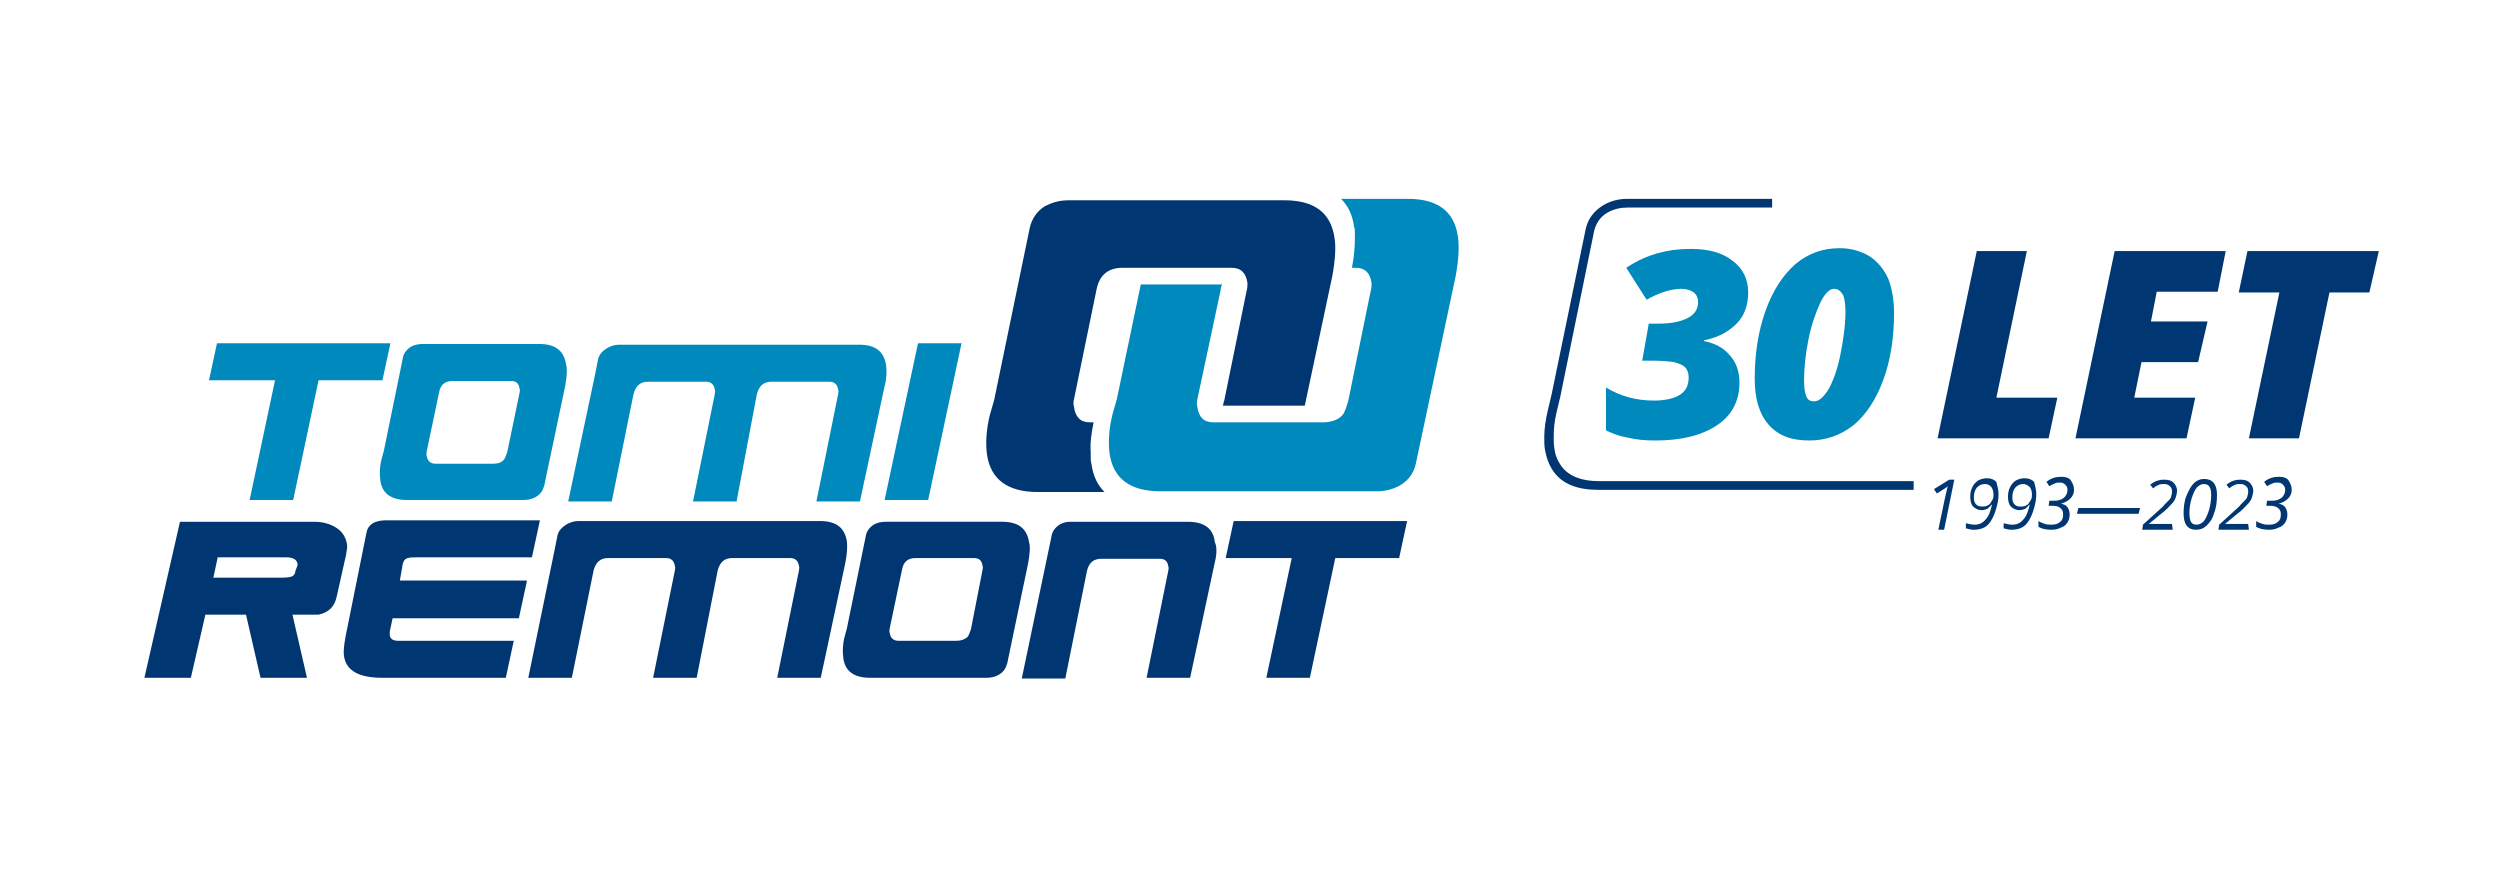
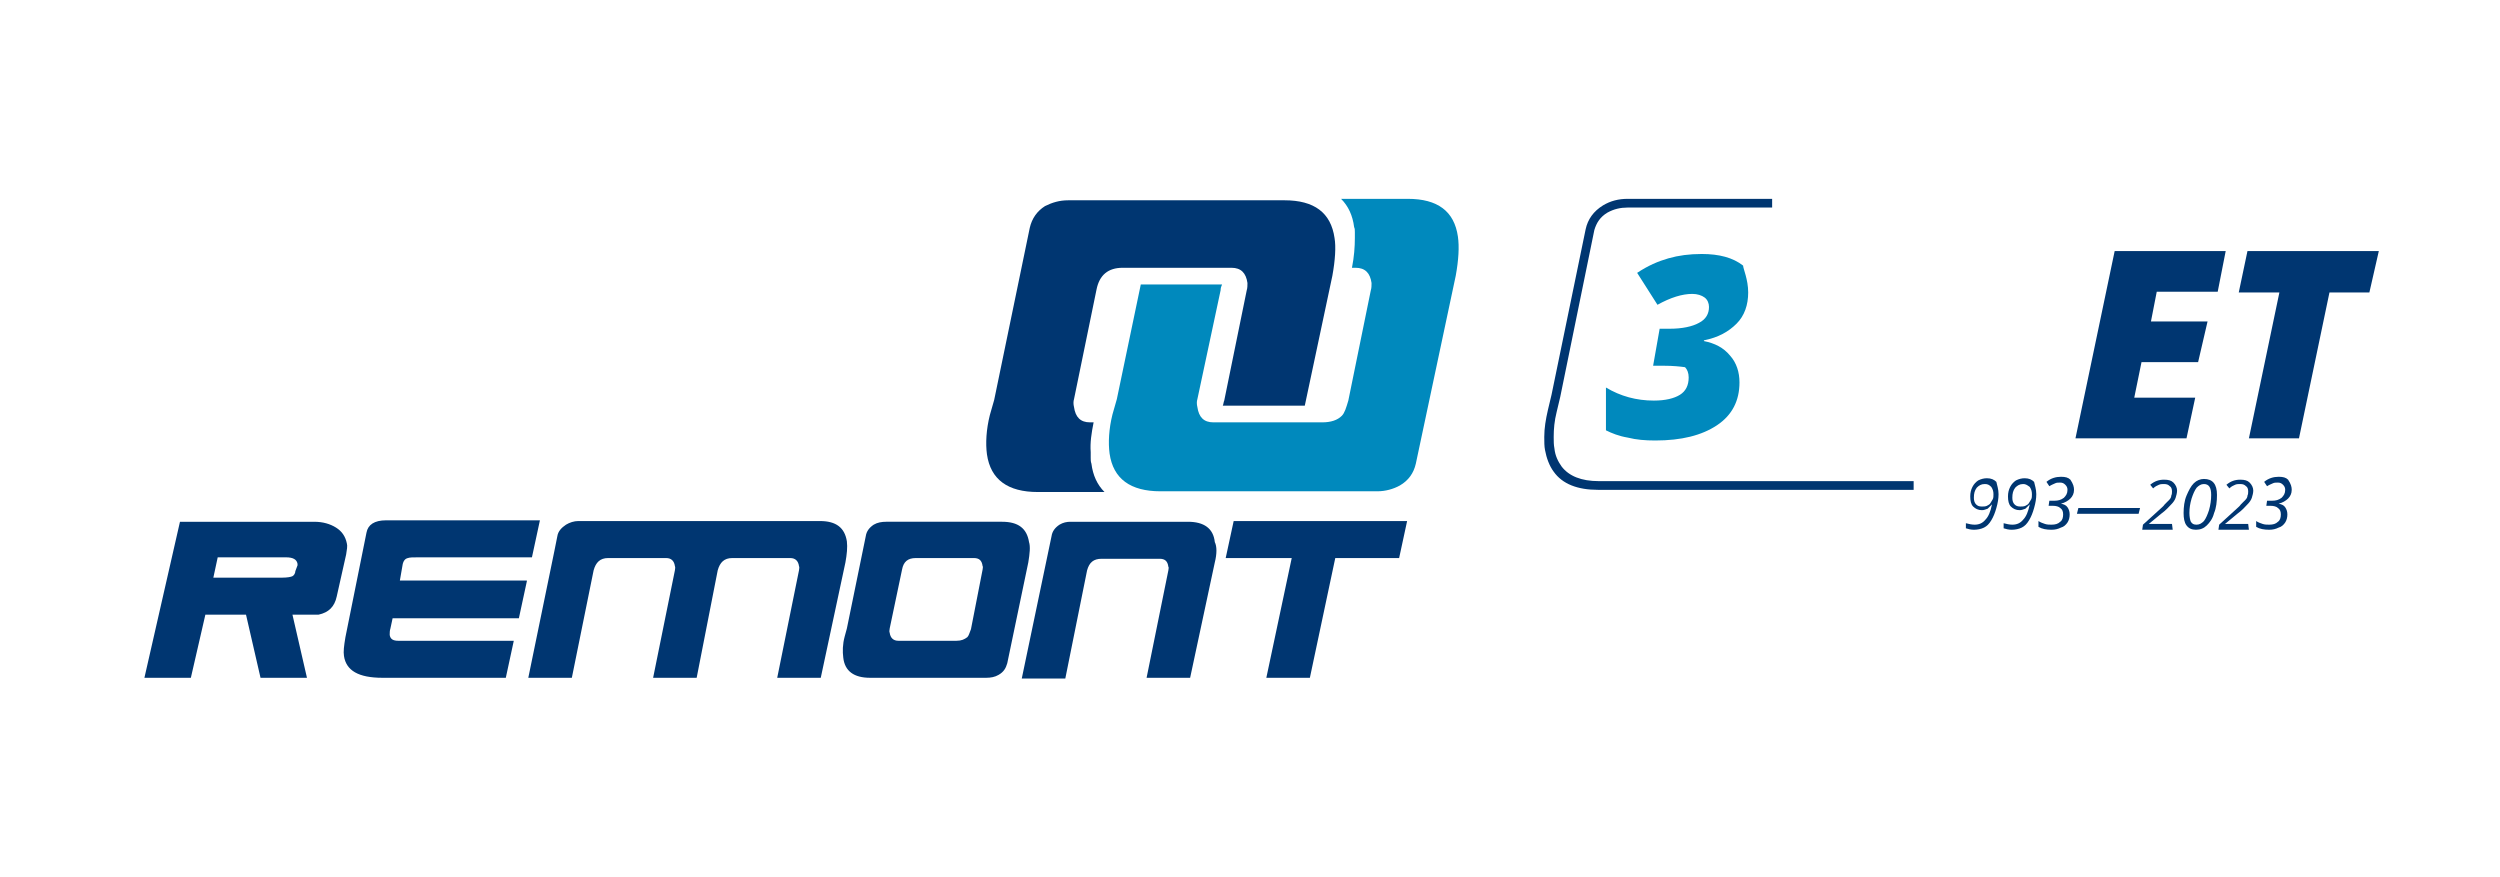
<svg xmlns="http://www.w3.org/2000/svg" version="1.1" id="Vrstva_1" x="0px" y="0px" viewBox="0 0 344.5 120.9" style="enable-background:new 0 0 344.5 120.9;" xml:space="preserve">
  <style type="text/css">
	.st0{fill:#FFFFFF;}
	.st1{fill:#003671;}
	.st2{fill:#0089BD;}
</style>
  <rect x="-1" y="-1.6" class="st0" width="348" height="125" />
  <g>
    <path class="st1" d="M96,93.4h-6l3-14.8c0-0.2,0.1-0.4,0-0.6c-0.1-0.7-0.5-1.1-1.2-1.1h-8c-1.1,0-1.7,0.6-2,1.7l-3,14.8h-6   l3.6-17.5l0.4-2c0.1-0.7,0.6-1.2,1.2-1.6c0.5-0.3,1.1-0.5,1.7-0.5l1.3,0H113c2.2,0,3.4,0.9,3.7,2.8c0.1,0.8,0,1.8-0.2,2.9   l-3.4,15.9h-6l3-14.8c0-0.2,0.1-0.4,0-0.6c-0.1-0.7-0.5-1.1-1.2-1.1h-8c-1.1,0-1.7,0.6-2,1.7L96,93.4z M135.4,78.5   c0-0.2,0.1-0.4,0-0.5c-0.1-0.8-0.5-1.1-1.2-1.1h-8c-1.1,0-1.7,0.5-1.9,1.6l-1.7,8.1c0,0.2-0.1,0.4,0,0.6c0.1,0.7,0.5,1.1,1.2,1.1h8   c0.7,0,1.1-0.2,1.5-0.5c0.2-0.2,0.3-0.6,0.5-1.1L135.4,78.5z M141.7,77.5l-2.9,13.9c-0.2,0.7-0.5,1.2-1.2,1.6   c-0.5,0.3-1.1,0.4-1.7,0.4h-16c-2.2,0-3.5-0.9-3.7-2.8c-0.1-0.8-0.1-1.8,0.2-2.9l0.3-1.1l2.6-12.7c0.1-0.7,0.5-1.2,1.1-1.6   c0.5-0.3,1.1-0.4,1.7-0.4h16c2.2,0,3.4,0.9,3.7,2.8C142,75.3,141.9,76.3,141.7,77.5 M72.6,80.1l-1.1,5.1H54.1l-0.3,1.4   c-0.1,0.3-0.1,0.6-0.1,0.9c0.1,0.6,0.5,0.8,1.2,0.8h15.9l-1.1,5.1H52.7c-3.3,0-5-1-5.3-3c-0.1-0.6,0-1.4,0.2-2.6l2.9-14.4   c0.2-1.1,1.1-1.7,2.7-1.7h21.2l-1.1,5.1h-0.1c0,0,0,0,0,0c-5.2,0-10.4,0-15.6,0c-0.7,0-1.1,0-1.4,0.1c-0.4,0.1-0.6,0.4-0.7,0.8   l-0.4,2.3h11.4v0H72.6z M47.7,76.4l-1.3,5.8c-0.3,1.4-1.1,2.2-2.5,2.5h-3.6l2,8.7h-6.4l-2-8.7h-5.6l-2,8.7l-6.4,0l4.9-21.5h18.5   c1.2,0,2.2,0.3,3,0.8c0.8,0.5,1.3,1.2,1.5,2.2C47.9,75.2,47.8,75.8,47.7,76.4 M41,77.9c0-0.1,0-0.1,0-0.2c-0.1-0.6-0.6-0.9-1.6-0.9   H30l-0.6,2.8h9.5c0.7,0,1.2-0.1,1.4-0.2c0.2-0.1,0.4-0.4,0.4-0.7L41,77.9z M180.5,93.4h-6l3.5-16.5h-9.1l1.1-5.1h23.9l-1.1,5.1   h-8.8L180.5,93.4z M167.4,77.5L164,93.4h-6l3-14.8c0-0.2,0.1-0.4,0-0.5c-0.1-0.8-0.5-1.1-1.2-1.1h-8c-1.1,0-1.7,0.5-2,1.6l-3,14.9   h-6l4.1-19.6c0.1-0.7,0.5-1.2,1.1-1.6c0.5-0.3,1-0.4,1.5-0.4h16.2c2.2,0,3.5,0.9,3.7,2.8C167.7,75.3,167.7,76.3,167.4,77.5" />
-     <path class="st2" d="M101.5,69.1h-6l3-14.8c0-0.2,0.1-0.4,0-0.6c-0.1-0.7-0.5-1.1-1.2-1.1h-8c-1.1,0-1.7,0.6-2,1.7l-3,14.8h-6   L82,51.6l0.4-2c0.1-0.7,0.6-1.2,1.2-1.6c0.5-0.3,1.1-0.5,1.7-0.5l1.3,0h31.8c2.2,0,3.4,0.9,3.7,2.8c0.1,0.8,0.1,1.8-0.2,2.9   l-3.4,15.9h-6l3-14.8c0-0.2,0.1-0.4,0-0.6c-0.1-0.7-0.5-1.1-1.2-1.1h-8c-1.1,0-1.7,0.6-2,1.7L101.5,69.1z M132.5,47.3l-4.6,21.6h-6   l4.6-21.6H132.5z M71.6,54.1c0-0.2,0.1-0.4,0-0.5c-0.1-0.8-0.5-1.1-1.2-1.1h-8c-1.1,0-1.7,0.5-1.9,1.6l-1.7,8.1   c0,0.2-0.1,0.4,0,0.6c0.1,0.7,0.5,1.1,1.2,1.1h8c0.7,0,1.1-0.2,1.4-0.5c0.2-0.2,0.3-0.6,0.5-1.1L71.6,54.1z M77.9,53.1L75,66.9   c-0.2,0.7-0.5,1.2-1.2,1.6c-0.5,0.3-1.1,0.4-1.7,0.4h-16c-2.2,0-3.5-0.9-3.7-2.8c-0.1-0.8-0.1-1.8,0.2-2.9l0.3-1.1l2.6-12.7   c0.1-0.7,0.5-1.2,1.1-1.6c0.5-0.3,1.1-0.4,1.7-0.4h16c2.2,0,3.4,0.9,3.7,2.8C78.2,50.9,78.1,51.9,77.9,53.1 M40.4,68.9h-6l3.5-16.5   h-9.1l1.1-5.1h23.9l-1.1,5.1h-8.8" />
    <path class="st2" d="M200.6,38l-5.5,25.9c-0.3,1.3-1,2.3-2.2,3c-0.9,0.5-2,0.8-3.1,0.8h-29.9c-4.1,0-6.5-1.7-7-5.2   c-0.2-1.5-0.1-3.4,0.4-5.4l0.6-2.1l3.3-15.8h11.2c-0.1,0.2-0.2,0.5-0.2,0.8L165,55c-0.1,0.3-0.1,0.7,0,1.1c0.2,1.4,0.9,2.1,2.2,2.1   h15c1.2,0,2.1-0.3,2.7-0.9c0.4-0.4,0.6-1.1,0.9-2.1l3.1-15.2c0.1-0.3,0.1-0.7,0.1-1c-0.2-1.4-0.9-2.1-2.2-2.1h-0.5   c0.3-1.5,0.4-2.9,0.4-4.1c0-0.3,0-0.5,0-0.8c0-0.3,0-0.5-0.1-0.7v0c-0.2-1.6-0.8-2.9-1.8-3.9h9.2c4.1,0,6.4,1.7,6.9,5.2   C201.1,34,201,35.8,200.6,38" />
    <path class="st1" d="M183.6,38l-3.8,17.9h-11.3c0.1-0.2,0.1-0.5,0.2-0.7l3.1-15.2c0.1-0.3,0.1-0.7,0.1-1c-0.2-1.4-0.9-2.1-2.2-2.1   h-15c-2,0-3.2,1-3.6,3L148,55c-0.1,0.3-0.1,0.7,0,1.1c0.2,1.4,0.9,2.1,2.2,2.1h0.5c-0.3,1.5-0.5,2.8-0.4,4.1c0,0.2,0,0.4,0,0.8   c0,0.3,0,0.5,0.1,0.8l0,0l0,0c0.2,1.6,0.8,2.9,1.8,3.9h-9.2c-4.1,0-6.5-1.7-7-5.2c-0.2-1.5-0.1-3.4,0.4-5.4l0.6-2.1l4.9-23.7   c0.3-1.3,1-2.3,2.1-3c1-0.5,2-0.8,3.2-0.8H177c4.1,0,6.4,1.7,6.9,5.2C184.1,34,184,35.8,183.6,38" />
    <g>
      <g>
-         <path class="st1" d="M267,60.4l5.4-25.8h6.9l-4.2,20.2h8.4l-1.2,5.6H267z" />
        <path class="st1" d="M301.3,60.4H286l5.4-25.8h15.3l-1.1,5.6h-8.4l-0.8,4.1h7.8l-1.3,5.6h-7.8l-1,4.9h8.4L301.3,60.4z" />
        <path class="st1" d="M316.8,60.4h-6.9l4.2-20.1h-5.6l1.2-5.7h18.1l-1.3,5.7H321L316.8,60.4z" />
      </g>
    </g>
    <g>
-       <path class="st2" d="M240.9,40.3c0,1.7-0.5,3.2-1.6,4.3c-1.1,1.1-2.5,1.9-4.5,2.3v0.1c1.5,0.3,2.7,0.9,3.6,2    c0.9,1,1.3,2.3,1.3,3.7c0,2.5-1,4.5-3.1,5.9c-2.1,1.4-4.9,2.1-8.5,2.1c-1.4,0-2.6-0.1-3.8-0.4c-1.2-0.2-2.2-0.6-3-1v-5.9    c2,1.2,4.2,1.8,6.6,1.8c1.6,0,2.8-0.3,3.6-0.8c0.8-0.5,1.2-1.3,1.2-2.4c0-0.6-0.2-1.1-0.5-1.4c-0.3-0.3-0.8-0.5-1.5-0.7    c-0.7-0.1-1.7-0.2-2.9-0.2h-1.5l0.9-5.1h1.4c1.7,0,3.1-0.3,4-0.8c1-0.5,1.4-1.3,1.4-2.2c0-0.5-0.2-1-0.6-1.3s-1-0.5-1.7-0.5    c-1.4,0-3,0.5-4.8,1.5l-2.8-4.4c1.5-1,2.9-1.6,4.3-2c1.4-0.4,2.9-0.6,4.6-0.6c2.4,0,4.3,0.5,5.7,1.6    C240.2,37,240.9,38.5,240.9,40.3z" />
-       <path class="st2" d="M261,43.1c0,3.5-0.5,6.6-1.5,9.3c-1,2.7-2.4,4.8-4.1,6.2c-1.8,1.4-3.8,2.1-6.1,2.1c-2.5,0-4.3-0.7-5.6-2.2    s-1.9-3.6-1.9-6.3c0-3.5,0.5-6.6,1.5-9.4c1-2.8,2.4-4.9,4.1-6.4c1.8-1.5,3.8-2.2,6.1-2.2c1.6,0,2.9,0.4,4.1,1.1    c1.1,0.7,2,1.8,2.6,3.1C260.7,39.7,261,41.3,261,43.1z M252.7,39.8c-0.6,0-1.3,0.7-1.9,2c-0.6,1.3-1.2,3-1.6,5    c-0.4,2-0.6,3.9-0.6,5.6c0,1,0.1,1.7,0.3,2.2c0.2,0.5,0.5,0.7,1.1,0.7c0.7,0,1.3-0.6,2-1.7c0.6-1.1,1.2-2.7,1.6-4.7    c0.4-2,0.7-4,0.7-5.9c0-1-0.1-1.8-0.3-2.3C253.6,40,253.2,39.8,252.7,39.8z" />
+       <path class="st2" d="M240.9,40.3c0,1.7-0.5,3.2-1.6,4.3c-1.1,1.1-2.5,1.9-4.5,2.3v0.1c1.5,0.3,2.7,0.9,3.6,2    c0.9,1,1.3,2.3,1.3,3.7c0,2.5-1,4.5-3.1,5.9c-2.1,1.4-4.9,2.1-8.5,2.1c-1.4,0-2.6-0.1-3.8-0.4c-1.2-0.2-2.2-0.6-3-1v-5.9    c2,1.2,4.2,1.8,6.6,1.8c1.6,0,2.8-0.3,3.6-0.8c0.8-0.5,1.2-1.3,1.2-2.4c0-0.6-0.2-1.1-0.5-1.4c-0.7-0.1-1.7-0.2-2.9-0.2h-1.5l0.9-5.1h1.4c1.7,0,3.1-0.3,4-0.8c1-0.5,1.4-1.3,1.4-2.2c0-0.5-0.2-1-0.6-1.3s-1-0.5-1.7-0.5    c-1.4,0-3,0.5-4.8,1.5l-2.8-4.4c1.5-1,2.9-1.6,4.3-2c1.4-0.4,2.9-0.6,4.6-0.6c2.4,0,4.3,0.5,5.7,1.6    C240.2,37,240.9,38.5,240.9,40.3z" />
    </g>
    <path class="st1" d="M263.6,67.5h-43.4c-2.8,0-4.9-0.8-6.1-2.5c-0.6-0.8-1-1.9-1.2-3c-0.1-0.5-0.1-1.1-0.1-1.8   c0-1.2,0.2-2.4,0.5-3.7l0.5-2.1l4.7-22.8c0.3-1.4,1.1-2.5,2.4-3.3c1-0.6,2.1-0.9,3.4-0.9h19.9v1.2h-19.9c-1,0-1.9,0.2-2.8,0.7   c-1,0.6-1.5,1.4-1.8,2.4L215,54.7l-0.5,2.1c-0.3,1.2-0.4,2.3-0.4,3.4c0,0.6,0,1.1,0.1,1.6c0.1,1,0.5,1.8,1,2.5c1,1.3,2.7,2,5.1,2   h43.4V67.5z" />
    <g>
-       <path class="st1" d="M267.9,73h-0.8l0.9-4.3c0.2-0.8,0.3-1.4,0.4-1.7c-0.2,0.2-0.4,0.3-0.7,0.5l-0.8,0.5l-0.4-0.6l2.1-1.3h0.7    L267.9,73z" />
      <path class="st1" d="M275.4,68.1c0,0.6-0.1,1.2-0.3,1.9c-0.2,0.7-0.4,1.2-0.7,1.7c-0.3,0.5-0.6,0.8-1,1c-0.4,0.2-0.9,0.3-1.4,0.3    c-0.4,0-0.8-0.1-1.1-0.2v-0.7c0.4,0.1,0.8,0.2,1.2,0.2c0.6,0,1.1-0.2,1.5-0.7c0.4-0.4,0.7-1.1,0.9-2.1h0c-0.2,0.2-0.4,0.4-0.6,0.6    c-0.3,0.1-0.5,0.2-0.8,0.2c-0.5,0-0.9-0.2-1.2-0.5c-0.3-0.3-0.4-0.8-0.4-1.4c0-0.5,0.1-0.9,0.3-1.3c0.2-0.4,0.5-0.7,0.8-0.9    c0.4-0.2,0.8-0.3,1.2-0.3c0.6,0,1,0.2,1.3,0.5C275.2,66.9,275.4,67.4,275.4,68.1z M273.5,66.7c-0.5,0-0.8,0.2-1.1,0.5    c-0.3,0.4-0.4,0.8-0.4,1.4c0,0.4,0.1,0.7,0.3,0.9c0.2,0.2,0.4,0.3,0.8,0.3c0.2,0,0.5,0,0.7-0.1c0.2-0.1,0.4-0.2,0.5-0.4    c0.1-0.2,0.2-0.3,0.3-0.5c0.1-0.2,0.1-0.4,0.1-0.7c0-0.4-0.1-0.7-0.3-1C274.1,66.8,273.9,66.7,273.5,66.7z" />
      <path class="st1" d="M280.6,68.1c0,0.6-0.1,1.2-0.3,1.9c-0.2,0.7-0.4,1.2-0.7,1.7c-0.3,0.5-0.6,0.8-1,1c-0.4,0.2-0.9,0.3-1.4,0.3    c-0.4,0-0.8-0.1-1.1-0.2v-0.7c0.4,0.1,0.8,0.2,1.2,0.2c0.6,0,1.1-0.2,1.5-0.7c0.4-0.4,0.7-1.1,0.9-2.1h0c-0.2,0.2-0.4,0.4-0.6,0.6    c-0.3,0.1-0.5,0.2-0.8,0.2c-0.5,0-0.9-0.2-1.2-0.5c-0.3-0.3-0.4-0.8-0.4-1.4c0-0.5,0.1-0.9,0.3-1.3s0.5-0.7,0.8-0.9    c0.4-0.2,0.8-0.3,1.2-0.3c0.6,0,1,0.2,1.3,0.5C280.4,66.9,280.6,67.4,280.6,68.1z M278.8,66.7c-0.5,0-0.8,0.2-1.1,0.5    c-0.3,0.4-0.4,0.8-0.4,1.4c0,0.4,0.1,0.7,0.3,0.9c0.2,0.2,0.4,0.3,0.8,0.3c0.2,0,0.5,0,0.7-0.1c0.2-0.1,0.4-0.2,0.5-0.4    c0.1-0.2,0.2-0.3,0.3-0.5c0.1-0.2,0.1-0.4,0.1-0.7c0-0.4-0.1-0.7-0.3-1C279.3,66.8,279.1,66.7,278.8,66.7z" />
      <path class="st1" d="M285.8,67.5c0,0.5-0.2,0.9-0.5,1.2c-0.3,0.3-0.8,0.6-1.3,0.7v0c0.4,0.1,0.7,0.2,0.9,0.5    c0.2,0.3,0.3,0.6,0.3,1c0,0.4-0.1,0.8-0.3,1.1c-0.2,0.3-0.5,0.6-0.9,0.7c-0.4,0.2-0.8,0.3-1.3,0.3c-0.7,0-1.3-0.1-1.8-0.4v-0.8    c0.3,0.2,0.6,0.3,0.9,0.4s0.6,0.1,0.9,0.1c0.5,0,0.9-0.1,1.2-0.4c0.3-0.2,0.4-0.6,0.4-1c0-0.4-0.1-0.7-0.4-0.9    c-0.2-0.2-0.6-0.3-1-0.3h-0.6l0.1-0.7h0.7c0.5,0,0.9-0.1,1.3-0.4c0.3-0.3,0.5-0.6,0.5-1.1c0-0.3-0.1-0.5-0.3-0.7    c-0.2-0.2-0.4-0.3-0.7-0.3c-0.3,0-0.5,0-0.7,0.1c-0.2,0.1-0.5,0.2-0.8,0.4l-0.4-0.6c0.6-0.5,1.3-0.7,2-0.7c0.6,0,1,0.1,1.3,0.4    C285.7,66.7,285.8,67.1,285.8,67.5z" />
      <path class="st1" d="M286.2,70.8l0.2-0.8h8.5l-0.2,0.8H286.2z" />
      <path class="st1" d="M299.4,73h-4.2l0.1-0.7l2.2-2c0.3-0.3,0.6-0.5,0.8-0.8c0.2-0.2,0.4-0.4,0.6-0.6c0.2-0.2,0.3-0.4,0.3-0.6    c0.1-0.2,0.1-0.4,0.1-0.6c0-0.3-0.1-0.6-0.3-0.7c-0.2-0.2-0.4-0.3-0.8-0.3c-0.2,0-0.5,0-0.7,0.1c-0.2,0.1-0.5,0.2-0.8,0.5    l-0.4-0.5c0.6-0.5,1.2-0.7,1.9-0.7c0.6,0,1,0.1,1.3,0.4c0.3,0.3,0.5,0.7,0.5,1.1c0,0.3-0.1,0.7-0.2,1c-0.1,0.3-0.3,0.6-0.6,0.9    c-0.3,0.3-0.7,0.8-1.4,1.3l-1.7,1.4v0h3.2L299.4,73z" />
      <path class="st1" d="M305.5,68.2c0,0.9-0.1,1.8-0.4,2.5c-0.2,0.8-0.6,1.3-1,1.7s-0.9,0.6-1.5,0.6c-0.6,0-1-0.2-1.3-0.6    c-0.3-0.4-0.4-1-0.4-1.7c0-0.8,0.1-1.7,0.4-2.4s0.6-1.3,1-1.7s0.9-0.6,1.4-0.6C304.9,66,305.5,66.7,305.5,68.2z M303.7,66.7    c-0.4,0-0.7,0.2-1,0.5c-0.3,0.4-0.5,0.9-0.7,1.5c-0.2,0.7-0.3,1.3-0.3,2c0,0.5,0.1,1,0.2,1.2c0.2,0.3,0.4,0.4,0.8,0.4    c0.4,0,0.7-0.2,1-0.5c0.3-0.4,0.5-0.9,0.7-1.5c0.2-0.7,0.3-1.4,0.3-2.1C304.7,67.2,304.4,66.7,303.7,66.7z" />
      <path class="st1" d="M309.9,73h-4.2l0.1-0.7l2.2-2c0.3-0.3,0.6-0.5,0.8-0.8c0.2-0.2,0.4-0.4,0.6-0.6c0.2-0.2,0.3-0.4,0.3-0.6    c0.1-0.2,0.1-0.4,0.1-0.6c0-0.3-0.1-0.6-0.3-0.7c-0.2-0.2-0.4-0.3-0.8-0.3c-0.2,0-0.5,0-0.7,0.1c-0.2,0.1-0.5,0.2-0.8,0.5    l-0.4-0.5c0.6-0.5,1.2-0.7,1.9-0.7c0.6,0,1,0.1,1.3,0.4c0.3,0.3,0.5,0.7,0.5,1.1c0,0.3-0.1,0.7-0.2,1c-0.1,0.3-0.3,0.6-0.6,0.9    c-0.3,0.3-0.7,0.8-1.4,1.3l-1.7,1.4v0h3.2L309.9,73z" />
      <path class="st1" d="M315.8,67.5c0,0.5-0.2,0.9-0.5,1.2c-0.3,0.3-0.8,0.6-1.3,0.7v0c0.4,0.1,0.7,0.2,0.9,0.5    c0.2,0.3,0.3,0.6,0.3,1c0,0.4-0.1,0.8-0.3,1.1c-0.2,0.3-0.5,0.6-0.9,0.7c-0.4,0.2-0.8,0.3-1.3,0.3c-0.7,0-1.3-0.1-1.8-0.4v-0.8    c0.3,0.2,0.6,0.3,0.9,0.4s0.6,0.1,0.9,0.1c0.5,0,0.9-0.1,1.2-0.4c0.3-0.2,0.4-0.6,0.4-1c0-0.4-0.1-0.7-0.4-0.9    c-0.2-0.2-0.6-0.3-1-0.3h-0.6l0.1-0.7h0.7c0.5,0,0.9-0.1,1.3-0.4c0.3-0.3,0.5-0.6,0.5-1.1c0-0.3-0.1-0.5-0.3-0.7    c-0.2-0.2-0.4-0.3-0.7-0.3c-0.3,0-0.5,0-0.7,0.1c-0.2,0.1-0.5,0.2-0.8,0.4l-0.4-0.6c0.6-0.5,1.3-0.7,2-0.7c0.6,0,1,0.1,1.3,0.4    C315.7,66.7,315.8,67.1,315.8,67.5z" />
    </g>
  </g>
</svg>